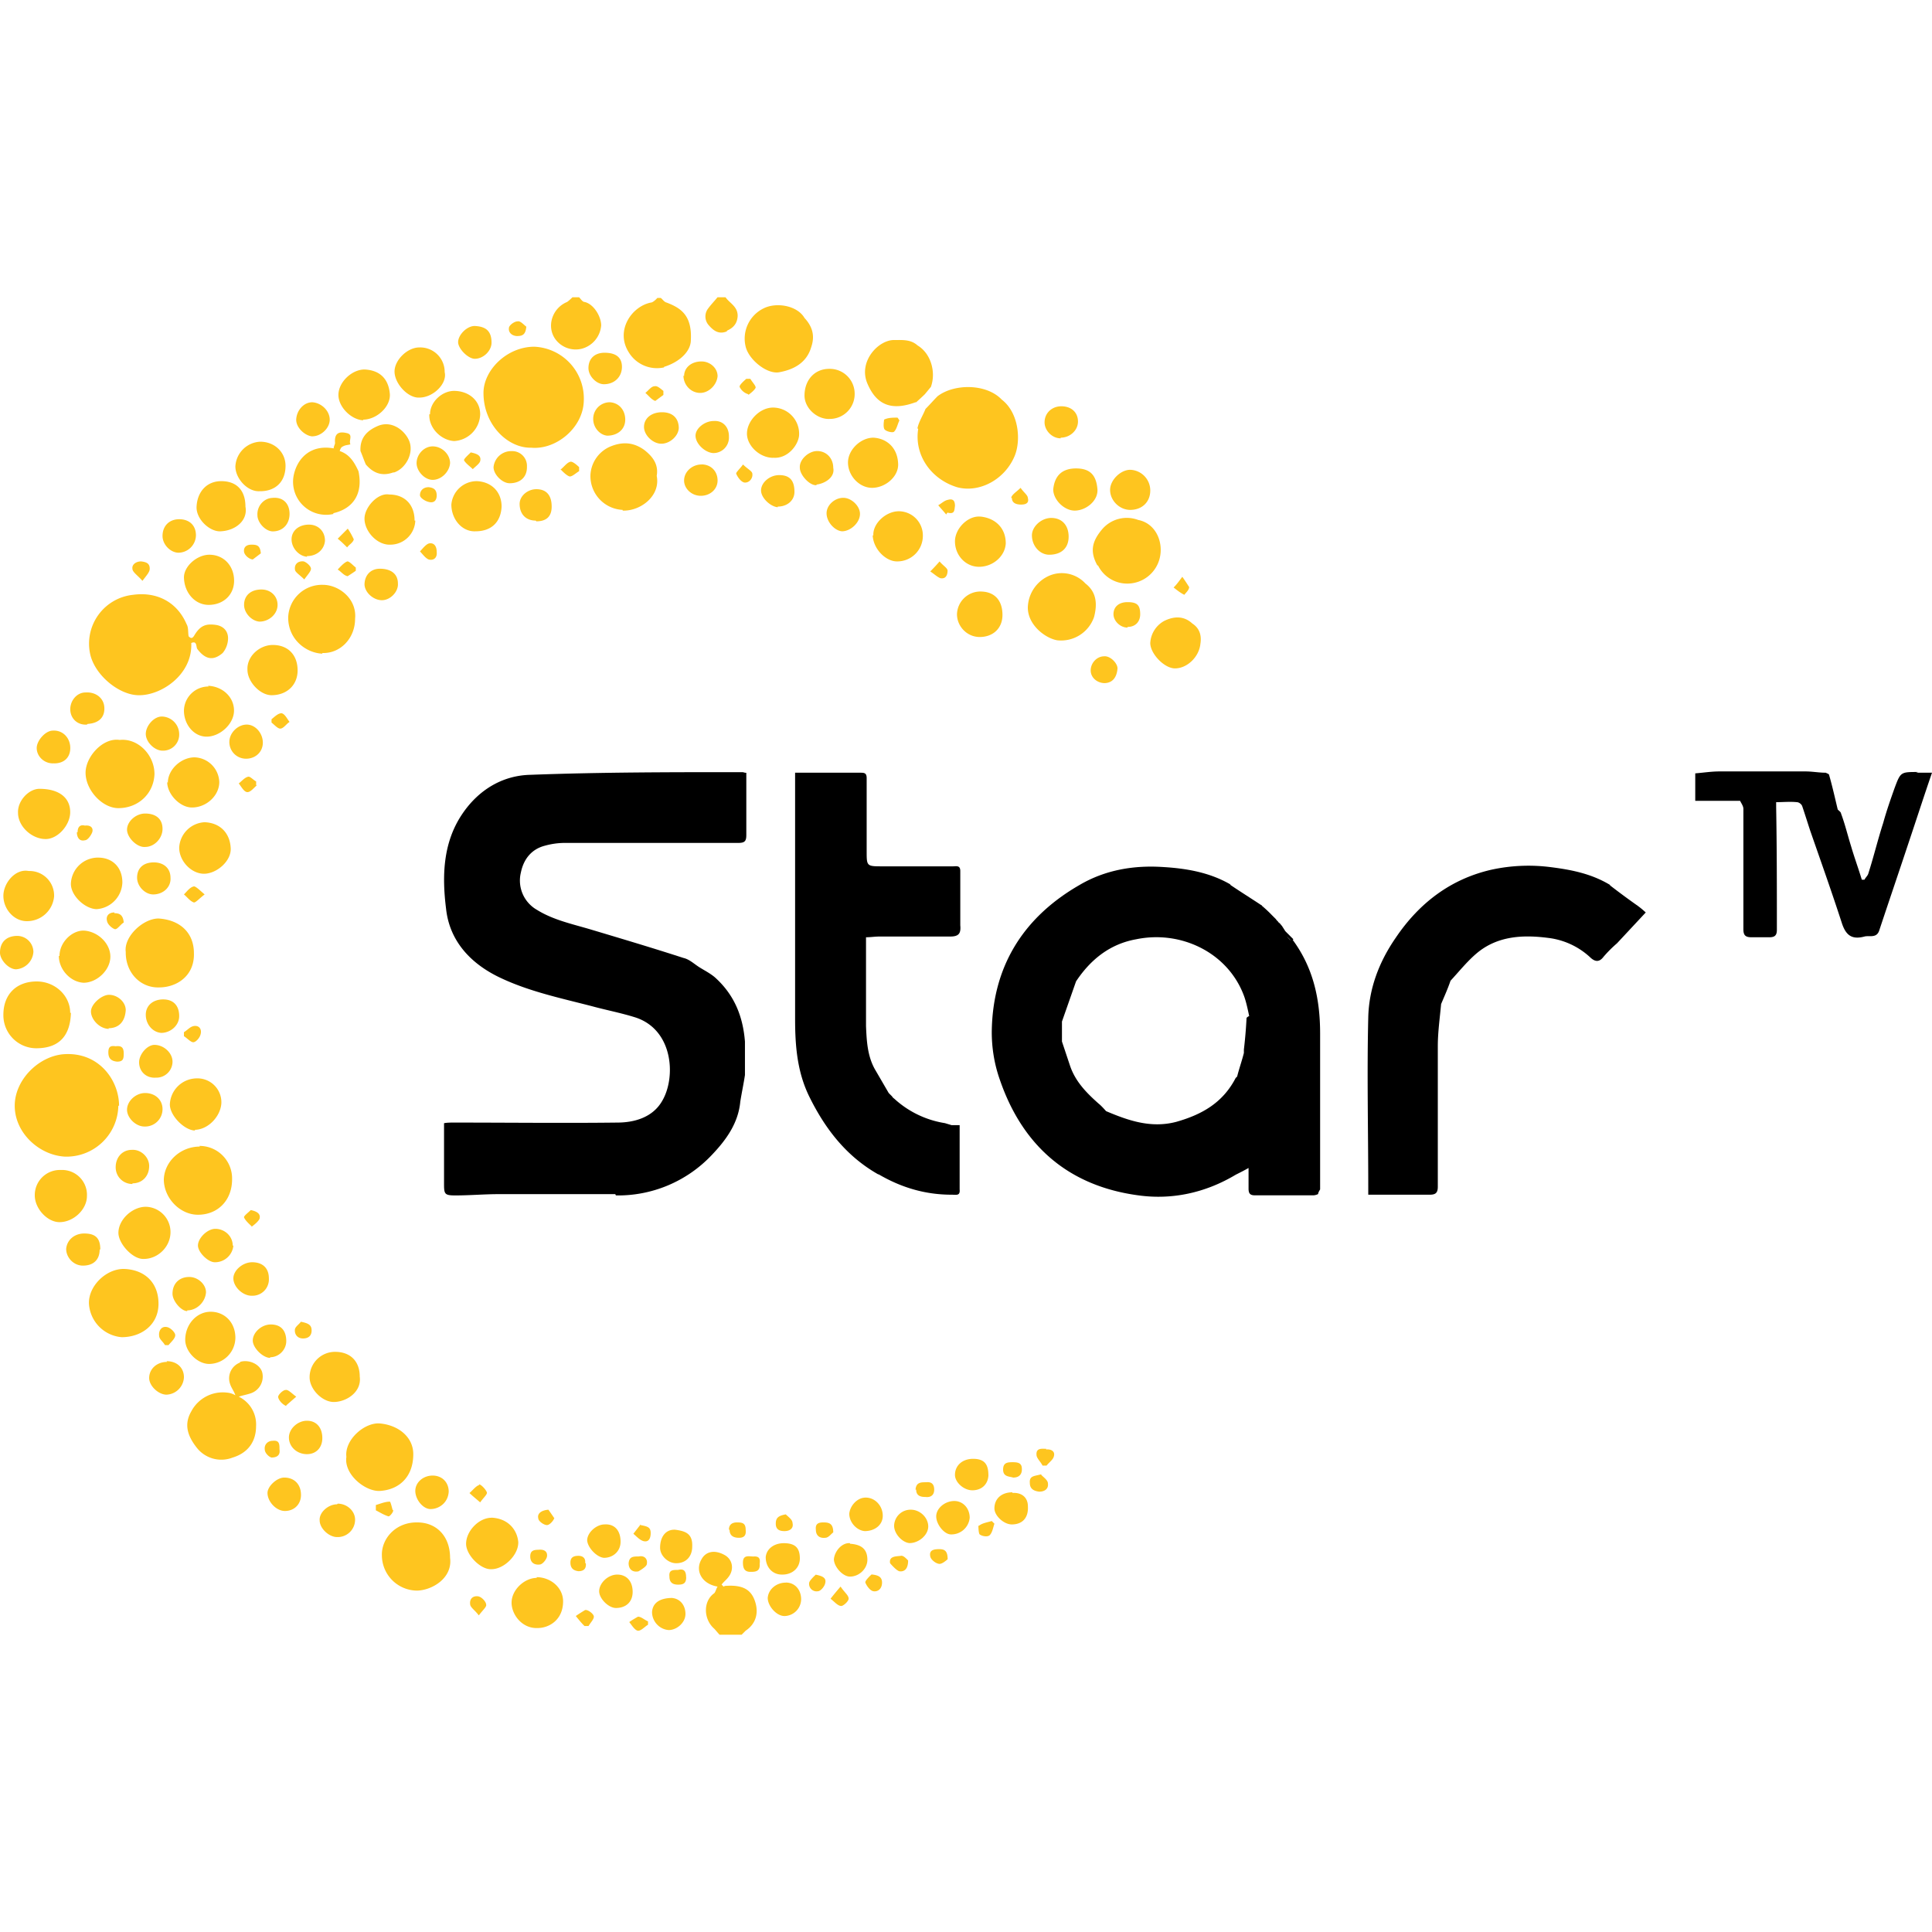
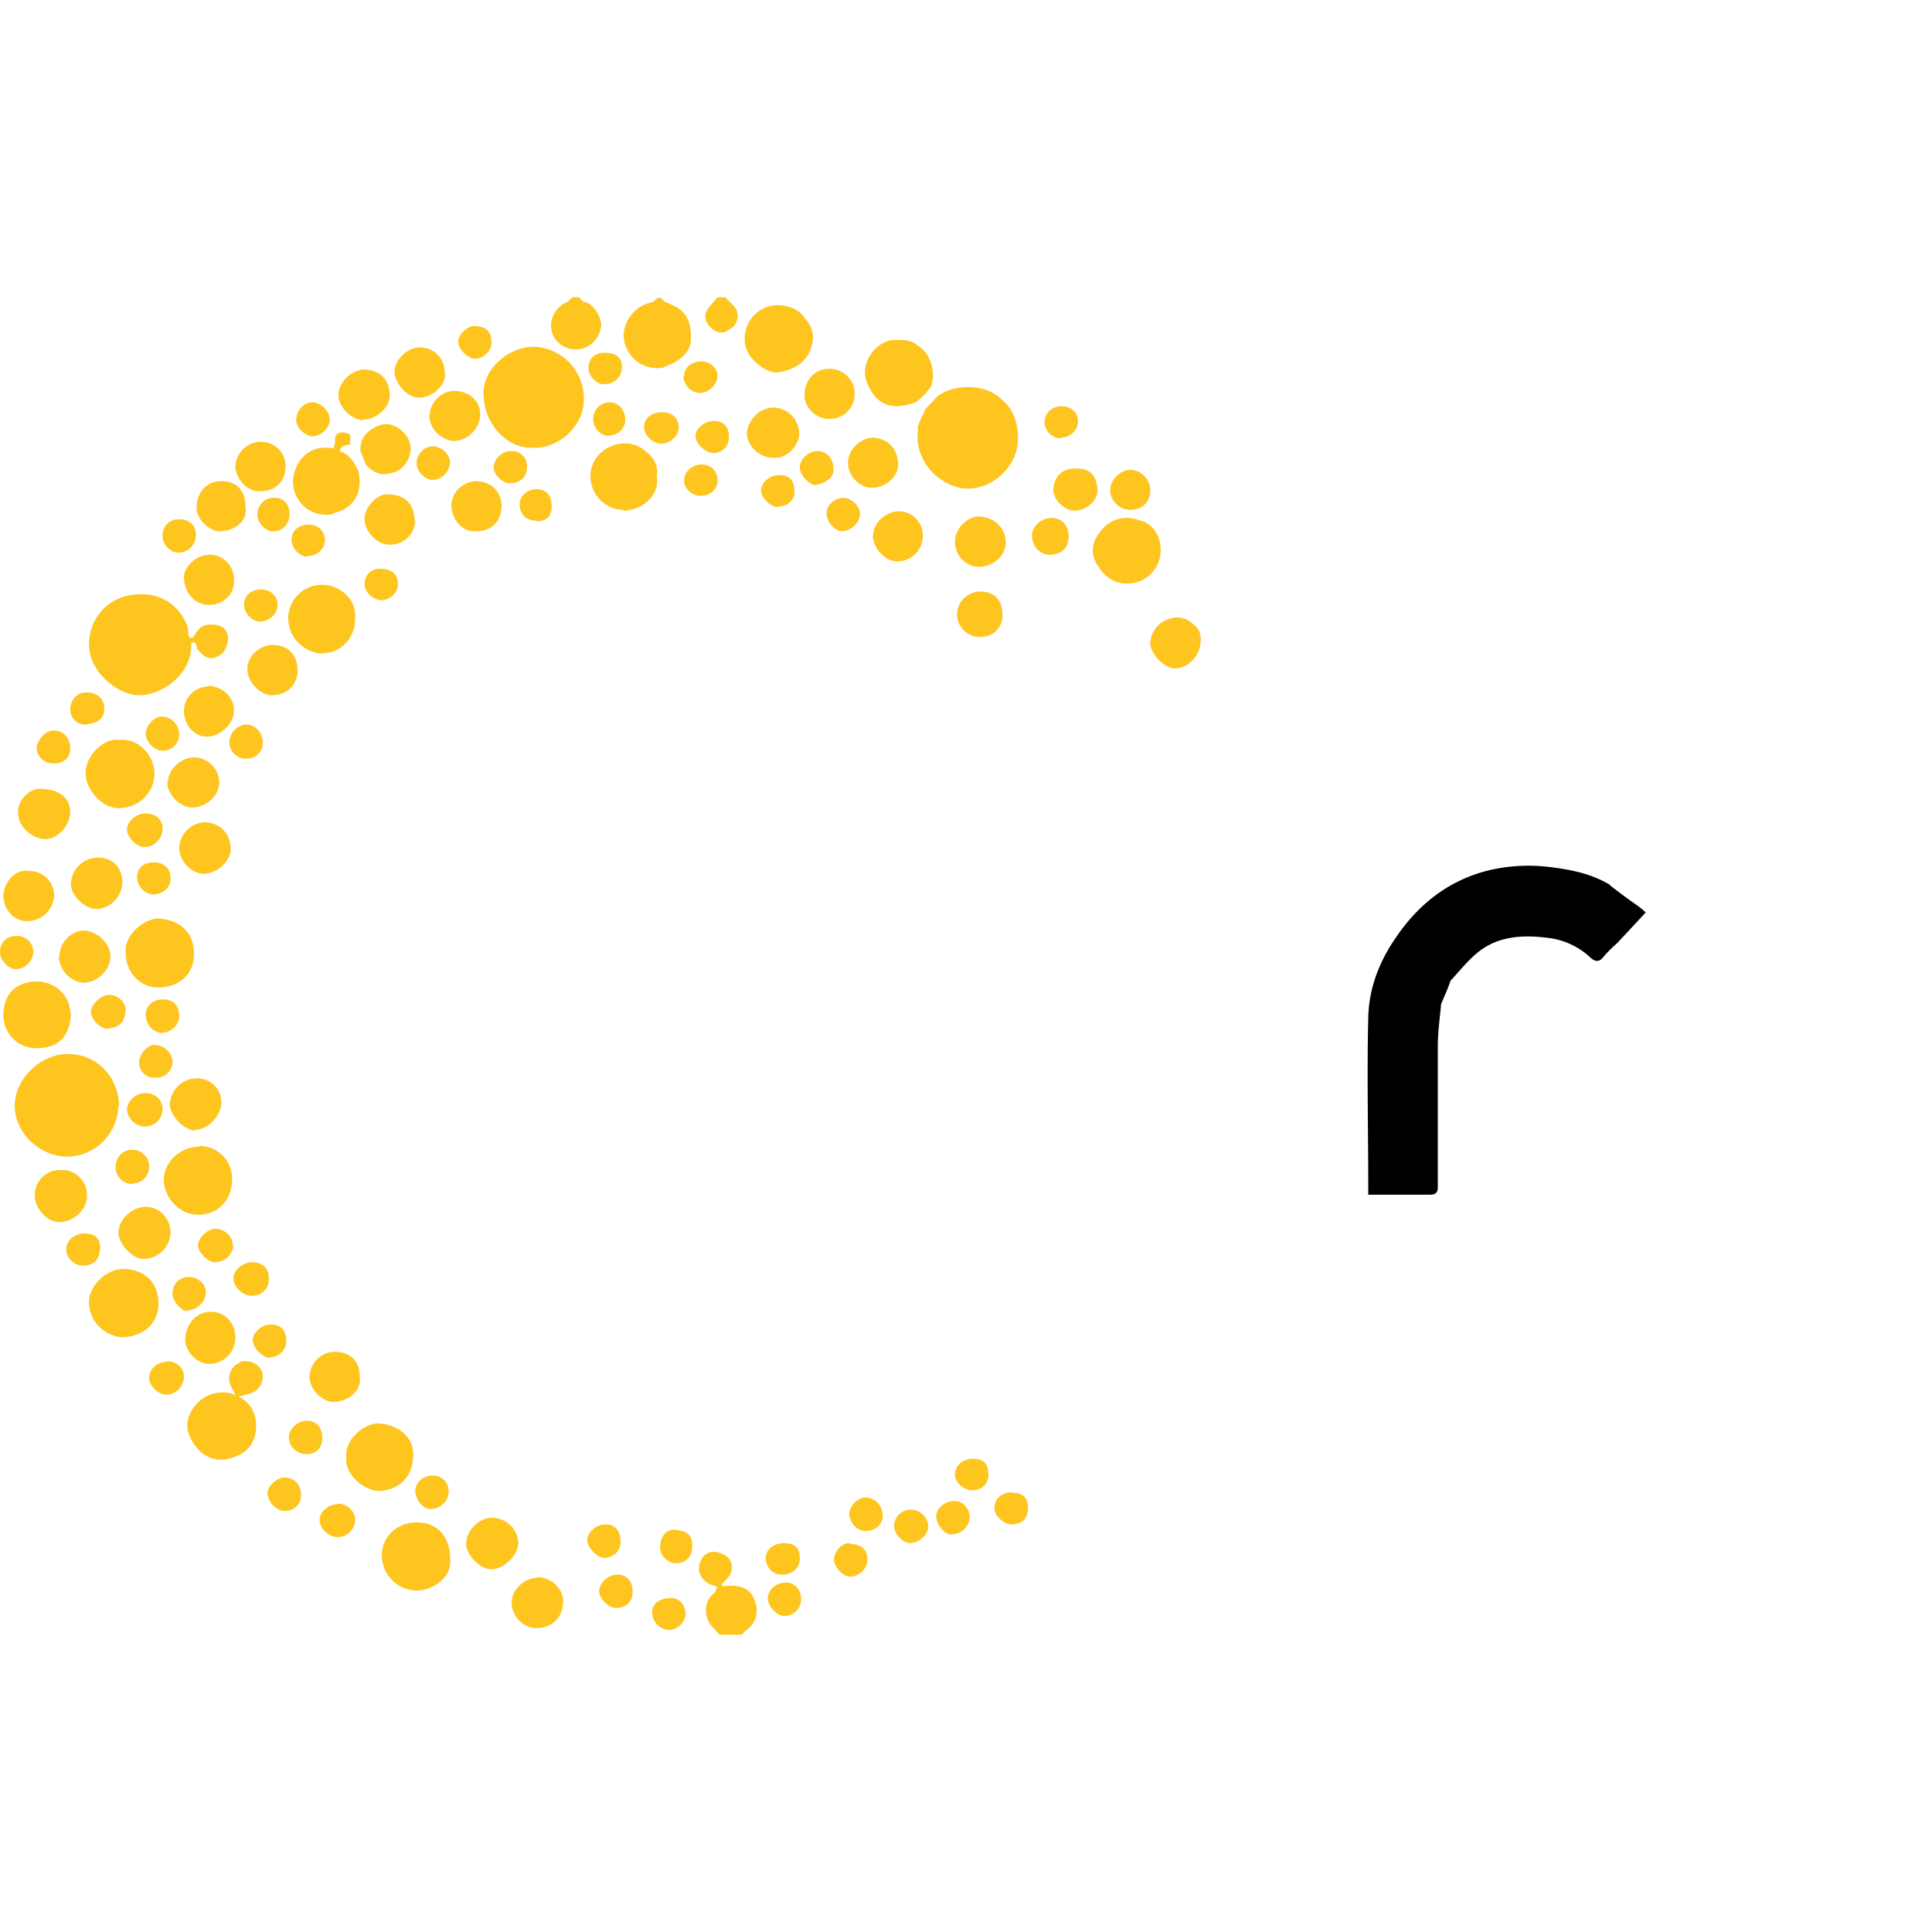
<svg xmlns="http://www.w3.org/2000/svg" width="24" height="24" fill="none" viewBox="0 0 24 24">
  <path fill="#FEC51F" d="M8.25 4.557c.19-.059.332-.191.332-.333.016-.307-.125-.398-.3-.465-.033-.008-.05-.041-.074-.058h-.042s-.05.058-.083.058c-.24.05-.44.349-.274.615a.41.41 0 0 0 .44.19v-.007Zm.739 15.153-.025-.026c.025-.033.058-.058.083-.091.074-.091.058-.216-.042-.274-.133-.075-.24-.042-.29.05-.084.14 0 .307.199.34-.017.025-.025.067-.042.083-.141.1-.133.324 0 .44.025.026.042.05.067.075h.274l.05-.05c.124-.083.166-.216.116-.365-.05-.15-.158-.208-.374-.191l-.016.008ZM7.227 4.332a.326.326 0 0 0 .241-.29c0-.108-.091-.266-.207-.291-.025 0-.05-.042-.067-.058h-.083s-.041.041-.066.058c-.183.075-.258.299-.15.457a.313.313 0 0 0 .332.124Zm1.803-.224c.075-.033.125-.083.133-.174.008-.125-.1-.167-.15-.241h-.1c-.04.05-.082.091-.124.15a.163.163 0 0 0 .017.199c.058.066.124.116.224.074v-.008Z" />
-   <path fill="#000" d="M7.651 14.85a1.6 1.6 0 0 0 1.188-.499c.183-.191.332-.399.357-.665.017-.108.042-.224.058-.332v-.415c-.025-.316-.133-.582-.373-.798-.059-.05-.125-.083-.191-.124-.067-.042-.125-.1-.2-.117-.382-.124-.772-.24-1.163-.357-.224-.066-.457-.116-.656-.24a.419.419 0 0 1-.2-.466c.034-.166.133-.29.3-.332a.934.934 0 0 1 .265-.034h2.135c.083 0 .1-.024.1-.1V9.6c-.025 0-.033-.008-.05-.008-.88 0-1.753 0-2.633.033-.35.008-.648.191-.848.49-.24.357-.249.773-.199 1.172.042.398.3.68.665.855.365.175.764.258 1.146.357.183.05.366.084.548.142.466.157.499.747.324 1.038-.116.2-.34.266-.556.266-.673.008-1.346 0-2.027 0-.042 0-.092 0-.125.008v.756c0 .125.008.141.141.141.183 0 .358-.016.54-.016h1.446l.008.016Zm3.257-.266c.282.166.581.257.913.257.059 0 .108.017.1-.066v-.798h-.1l-.083-.025a1.21 1.21 0 0 1-.614-.29c-.017-.017-.034-.025-.042-.042l-.042-.042-.174-.299c-.091-.166-.1-.349-.108-.531v-1.105c.058 0 .108-.009.166-.009h.88c.109 0 .134-.041.125-.14v-.674c0-.074-.05-.058-.091-.058h-.872c-.2 0-.2 0-.2-.19v-.906c0-.067-.033-.067-.083-.067h-.806v3.057c0 .333.025.657.175.964.2.407.465.748.864.972l-.008-.008ZM23.826 9.59c-.216 0-.216 0-.291.2-.05.141-.1.283-.141.432-.067.208-.117.416-.183.623-.008.034-.033.05-.05.083h-.033c-.042-.14-.092-.274-.133-.415-.042-.133-.075-.274-.125-.407 0-.017-.025-.033-.041-.05-.034-.141-.067-.29-.108-.432 0-.008-.025-.017-.042-.025-.083 0-.166-.016-.25-.016h-1.07c-.1 0-.2.016-.3.024v.341h.557c.016.033.041.066.041.1v1.495c0 .075.025.1.1.1h.224c.067 0 .092-.025.092-.092 0-.506 0-1.013-.009-1.528v-.058c.084 0 .175-.009.258 0 .025 0 .058.025.066.05.034.1.067.207.1.307.133.382.266.756.39 1.138.05.158.125.216.283.174.058-.016.15.025.183-.074.124-.374.249-.74.373-1.114.092-.274.183-.556.283-.847h-.2l.026-.008Z" />
  <path fill="#FEC51F" d="M1.479 13.736c0-.315-.25-.673-.69-.64-.307.025-.606.316-.606.64 0 .34.307.615.623.632a.644.644 0 0 0 .664-.632h.009Zm.241-5.1c.274.008.673-.25.656-.648.075-.034.058.05.075.074.108.142.207.142.315.05a.29.29 0 0 0 .067-.183c0-.083-.05-.15-.15-.166-.116-.016-.19 0-.266.125-.024.041-.041.05-.074.016-.009-.05 0-.108-.025-.15-.117-.273-.366-.406-.665-.365a.61.61 0 0 0-.532.74c.059.257.35.498.59.507h.009Zm4.884-3.074c.308.025.64-.25.648-.582a.644.644 0 0 0-.614-.673c-.341 0-.632.291-.632.574 0 .407.316.697.607.68h-.009Zm4.802-.232c-.05.323.158.622.482.722.274.075.59-.091.714-.382.083-.191.058-.54-.158-.706-.19-.2-.59-.2-.797-.042-.05.05-.1.108-.15.158-.033.083-.083.158-.1.24l.009.01Zm-9.844 6.504c0 .25.183.44.415.432.216 0 .44-.141.432-.424 0-.257-.174-.415-.44-.432-.191 0-.432.224-.407.415v.009Zm.922 2.409c-.241 0-.44.183-.449.407 0 .233.2.44.424.44.25 0 .424-.182.424-.44a.404.404 0 0 0-.407-.415l.008.008Zm-.997-5.051c-.208-.033-.424.208-.424.407 0 .216.208.44.407.44.25 0 .44-.182.449-.423 0-.241-.208-.449-.432-.424Zm.482 7.003c0-.257-.166-.424-.432-.432-.224 0-.44.216-.432.432a.444.444 0 0 0 .407.416c.24 0 .457-.15.457-.416Zm3.206 2.717c-.265 0-.44.207-.431.415a.44.44 0 0 0 .431.432c.183 0 .45-.15.416-.407 0-.266-.166-.44-.407-.44h-.009Zm-4.303-6.33c0-.216-.19-.39-.415-.39-.258 0-.415.165-.415.414a.41.41 0 0 0 .407.416c.282 0 .423-.15.432-.44H.872Zm4.262 5.482c0-.216-.191-.365-.424-.382-.19-.008-.432.208-.407.416-.033.216.233.432.416.423.249-.016.415-.183.415-.457Zm-1.13-9.952c.224.008.407-.183.407-.424.025-.249-.2-.423-.399-.423a.419.419 0 0 0-.432.407c0 .274.225.44.424.448v-.008Zm.133-1.736c.258-.058.374-.25.316-.523-.05-.108-.108-.208-.233-.25.008-.025.017-.05.042-.058.025-.016.058-.016.091-.025-.025-.05.042-.124-.05-.141-.108-.025-.15.017-.141.125 0 .016-.017.041-.017.066-.282-.05-.44.116-.49.307a.41.41 0 0 0 .49.507l-.008-.008Zm3.597-.033c.224.008.474-.183.424-.432.025-.142-.05-.241-.158-.324-.141-.1-.282-.1-.432-.034a.407.407 0 0 0-.233.341.42.42 0 0 0 .4.44v.009Zm1.952-1.72c.175-.033.333-.116.39-.307.05-.142.018-.258-.082-.366-.092-.158-.357-.2-.515-.116a.418.418 0 0 0-.216.473c.041.167.274.35.423.316Zm1.695.374s.075-.067.108-.1l.075-.091c.066-.183 0-.416-.166-.515-.083-.075-.183-.067-.283-.067-.2-.008-.457.266-.34.54.116.274.307.34.598.233h.008Zm2.259 2.027a.404.404 0 0 0 .4.224.413.413 0 0 0 .324-.208c.124-.215.033-.531-.225-.581a.402.402 0 0 0-.448.116c-.133.158-.15.283-.059.449h.009ZM1.08 14.858a.309.309 0 0 0-.324-.324.312.312 0 0 0-.324.315c0 .167.158.333.307.333.175 0 .341-.158.341-.324Zm.116-3.564a.343.343 0 0 0 .324-.332c0-.183-.116-.3-.282-.308a.337.337 0 0 0-.357.316c-.009.15.174.324.324.324h-.009Zm1.413 5.649a.328.328 0 0 0 .315-.324c0-.191-.133-.324-.307-.324-.175 0-.316.158-.316.349 0 .15.158.307.308.299Zm.257-6.405c-.008-.183-.125-.316-.324-.324a.333.333 0 0 0-.316.316c0 .166.15.324.308.324s.34-.158.332-.316Zm-.449 3.497c.167 0 .324-.166.333-.332a.297.297 0 0 0-.308-.307.337.337 0 0 0-.332.324c0 .14.183.324.316.324l-.009-.009Zm-.631 1.604c.175 0 .332-.15.332-.333a.314.314 0 0 0-.307-.315c-.166 0-.34.158-.34.324 0 .133.174.324.307.324h.008ZM.731 11.875c0 .166.141.324.307.333.167 0 .333-.158.333-.324 0-.167-.158-.316-.333-.324-.15 0-.299.15-.299.315H.731Zm5.939 7.726c-.157 0-.315.15-.315.308 0 .15.133.324.324.315.141 0 .316-.1.316-.332 0-.166-.15-.3-.332-.3l.008.01Zm-.564-.747c-.158 0-.316.166-.316.324 0 .14.183.324.316.315.158 0 .34-.182.332-.34-.016-.158-.133-.291-.332-.3ZM2.077 9.715c0 .15.158.316.307.316.183 0 .34-.15.34-.316a.318.318 0 0 0-.307-.307c-.166 0-.332.15-.332.316l-.008-.009ZM.332 11.443a.337.337 0 0 0 .34-.307.305.305 0 0 0-.315-.316c-.166-.033-.315.15-.315.308 0 .166.132.315.29.315Zm9.271-5.757c.191.017.324-.174.324-.29a.325.325 0 0 0-.324-.333c-.166 0-.324.166-.324.324 0 .15.158.3.324.3ZM.548 10.422c.158.016.324-.167.324-.333 0-.182-.141-.29-.382-.29-.133 0-.274.15-.266.299 0 .157.15.307.316.324h.008Zm1.737-3.257c0 .191.132.349.307.349.183 0 .316-.125.316-.3 0-.182-.125-.323-.308-.323-.15 0-.315.141-.315.282v-.008Zm1.86 10.251c.158 0 .35-.124.324-.315 0-.191-.116-.308-.307-.308a.316.316 0 0 0-.316.316c0 .15.158.307.3.307ZM9.994 4.914c0 .158.158.299.315.29a.309.309 0 0 0 .308-.315.309.309 0 0 0-.316-.307c-.183 0-.307.14-.307.332ZM3.074 8.32c0 .15.158.316.299.316.19 0 .324-.125.324-.308 0-.19-.117-.316-.308-.316-.166 0-.324.142-.315.308Zm9.096-1.903c-.15-.008-.307.15-.307.308 0 .174.133.316.299.316.174 0 .324-.133.332-.291 0-.2-.14-.316-.315-.333h-.009ZM4.51 5.213c.167 0 .342-.158.333-.316-.016-.2-.133-.299-.315-.307-.158 0-.324.158-.324.316 0 .149.157.307.307.315v-.008ZM2.741 6.6c.183-.008.341-.133.308-.307 0-.2-.108-.316-.3-.316-.182 0-.298.133-.307.316-.008.158.167.316.3.307Zm2.409-.133c0-.2-.124-.324-.315-.324-.141-.025-.307.158-.307.3 0 .157.157.332.324.323a.31.31 0 0 0 .307-.299H5.15ZM2.592 8.528a.305.305 0 0 0-.307.299c0 .174.124.324.282.324.166 0 .34-.158.34-.324 0-.167-.14-.3-.323-.308l.008.009Zm3.015-2.26c0 .183.133.34.3.332.199 0 .315-.116.324-.307 0-.183-.125-.308-.308-.316a.317.317 0 0 0-.316.29Zm-.274-1.122c-.008.175.15.324.308.333a.343.343 0 0 0 .324-.333c0-.166-.133-.282-.308-.29-.158-.009-.315.133-.315.29h-.009Zm5.508 1.504c.008.175.166.324.3.324a.317.317 0 0 0 .323-.316.3.3 0 0 0-.299-.307c-.158 0-.324.15-.316.3h-.008ZM5.209 4.939c.174 0 .349-.175.315-.316a.304.304 0 0 0-.315-.307c-.15 0-.308.158-.308.299 0 .15.167.332.308.324Zm-.316.931c.15-.05.25-.242.191-.391-.05-.125-.208-.258-.382-.191-.141.058-.233.15-.224.315.025.058.041.108.066.166.092.108.2.15.34.1h.009Zm5.94.19c.166 0 .332-.141.324-.299-.008-.208-.15-.316-.308-.324-.157 0-.315.15-.315.308 0 .166.141.315.299.315Zm-7.601.042c.19 0 .315-.117.315-.316 0-.166-.133-.299-.315-.299a.324.324 0 0 0-.308.307c0 .15.15.316.3.308h.008Zm11.057 1.886c0 .132.174.315.307.315.15 0 .3-.141.316-.307.016-.1-.009-.191-.1-.25-.108-.1-.233-.09-.349-.033a.333.333 0 0 0-.174.275Zm-2.119-.64a.291.291 0 0 0-.282.282c0 .15.124.283.282.283.166 0 .283-.108.283-.274 0-.183-.1-.291-.274-.291h-.009Zm.914-1.279c-.008.132.133.274.266.274.141 0 .299-.125.282-.274-.016-.167-.091-.25-.265-.25-.175 0-.266.092-.283.258v-.008Zm.956.265c.149 0 .249-.1.249-.24a.257.257 0 0 0-.25-.258c-.116 0-.249.125-.249.25 0 .132.117.248.25.248Zm-1.006.557c.15 0 .241-.083.241-.224 0-.142-.083-.233-.216-.233-.124 0-.24.108-.24.216 0 .133.099.241.215.241ZM2.077 16.918c-.133 0-.224.091-.224.2 0 .099.116.207.216.207a.226.226 0 0 0 .216-.216c0-.116-.084-.2-.216-.2l.008.009Zm1.055-.822a.203.203 0 0 0 .208-.216c0-.125-.075-.2-.208-.2-.116 0-.233.1-.233.2 0 .107.117.216.225.216h.008Zm-1.338-2.102a.216.216 0 0 0 .225-.216c0-.117-.092-.2-.216-.2-.117 0-.225.1-.225.208 0 .1.108.208.216.208Zm2.393 4.693c-.108 0-.224.1-.216.2 0 .1.116.207.216.207a.216.216 0 0 0 .224-.216c0-.108-.1-.199-.216-.199l-.008.008Zm-2.841-5.914c.124 0 .207-.075.216-.225 0-.1-.1-.19-.208-.19-.091 0-.224.115-.224.207 0 .1.108.216.224.216l-.008-.008Zm.457-2.667c-.117 0-.225.1-.225.2 0 .099.125.224.225.215.116 0 .216-.108.216-.224 0-.125-.083-.191-.216-.191Zm1.179 6.82a.21.21 0 0 0-.124.266c.016.05.05.091.066.141a.236.236 0 0 0-.1-.033.442.442 0 0 0-.448.233c-.091.158-.05.299.066.448a.387.387 0 0 0 .449.125c.191-.058.29-.2.29-.39a.383.383 0 0 0-.215-.366c.05-.017.1-.025.15-.042a.219.219 0 0 0 .14-.265c-.033-.1-.166-.158-.274-.125v.008ZM1.645 14.7c.124 0 .208-.091.208-.216 0-.108-.1-.208-.216-.2-.117 0-.2.092-.2.216 0 .117.092.208.208.208V14.7Zm.166-2.094c0 .117.083.216.191.225.116 0 .224-.092.224-.208 0-.133-.074-.208-.199-.208s-.216.075-.216.191Zm2.002 5.043c-.116 0-.224.1-.224.208 0 .116.1.207.224.207.116 0 .191-.083.191-.199 0-.133-.075-.216-.19-.216ZM2.218 6.866a.22.22 0 0 0 .216-.216c0-.125-.083-.2-.208-.2-.124 0-.207.084-.207.208 0 .108.1.208.2.208Zm.673 8.607c0-.117-.1-.208-.216-.208-.1 0-.216.116-.216.207 0 .084.125.208.208.208a.228.228 0 0 0 .232-.207h-.008Zm.166-6.048c.116 0 .208-.083.208-.2 0-.116-.092-.224-.2-.224-.108 0-.216.1-.216.216 0 .116.092.208.208.208Zm2.293 9.321c.1 0 .216-.075.224-.216 0-.117-.083-.2-.2-.2-.115 0-.215.083-.215.191s.1.233.2.225h-.01ZM1.088 8.993c.141-.009.216-.083.208-.208-.008-.116-.108-.191-.233-.183-.108 0-.19.1-.19.208 0 .116.09.2.207.191l.008-.008Zm10.767 9.653c-.117 0-.225.091-.225.191s.1.224.183.224a.228.228 0 0 0 .233-.207c0-.117-.083-.208-.191-.208Zm-8.325-.291c-.09 0-.207.108-.207.191 0 .108.108.224.216.224.116 0 .2-.083.2-.199 0-.133-.084-.216-.208-.216Zm-1.387-5.167c0-.108-.108-.208-.224-.208-.091 0-.191.117-.191.216 0 .117.091.2.208.191a.2.2 0 0 0 .207-.207v.008Zm-.44-2.285c0 .108.1.208.2.208.124 0 .224-.091.215-.208 0-.116-.083-.19-.207-.19-.133 0-.208.074-.208.19Zm-.457 4.619c0-.14-.058-.199-.2-.199-.124 0-.215.083-.224.191 0 .108.092.208.208.208.133 0 .208-.075.208-.2h.008Zm8.515 4.138c-.116 0-.216.082-.224.19 0 .1.108.225.208.225a.211.211 0 0 0 .207-.208c0-.116-.075-.208-.19-.208Zm-2.467-.532c0 .091.116.216.208.224.116 0 .207-.083.207-.2 0-.14-.075-.224-.2-.215-.099 0-.215.1-.215.199v-.008Zm3.456-.524c-.1 0-.191.1-.2.2 0 .108.092.207.191.216.125 0 .225-.075.225-.191 0-.125-.1-.233-.225-.225h.009Zm-8.424-2.326c.116 0 .224-.1.233-.224 0-.1-.1-.191-.208-.191-.125 0-.208.083-.208.208 0 .091.108.216.183.216v-.009Zm5.342 3.282c-.117 0-.225.108-.225.207 0 .092.117.208.208.208.125 0 .208-.075.208-.2 0-.132-.075-.215-.191-.215Zm2.891-.39c-.1-.009-.191.099-.2.199 0 .091.108.216.2.216.116 0 .216-.1.216-.208 0-.141-.083-.191-.216-.2v-.008ZM2.01 8.901c-.1 0-.199.117-.199.216 0 .1.108.208.208.208a.2.2 0 0 0 .207-.208.22.22 0 0 0-.216-.216Zm-1.337.582c.125 0 .2-.075.2-.191 0-.125-.092-.224-.217-.216-.091 0-.2.124-.2.216 0 .108.1.2.217.19ZM.2 12.041a.232.232 0 0 0 .215-.216.202.202 0 0 0-.199-.199c-.133 0-.216.075-.216.208 0 .091.108.207.2.207ZM8.432 5.32c0-.124-.075-.199-.208-.199S8 5.197 8 5.304c0 .1.108.208.216.208s.216-.1.216-.2v.009Zm-4.552.1c.108 0 .216-.1.216-.207 0-.108-.1-.208-.216-.216-.108 0-.192.1-.2.208-.008.108.116.216.208.216H3.88Zm6.263.599c.092-.009.233-.083.208-.208 0-.116-.083-.208-.2-.208-.107 0-.224.108-.215.208 0 .091.124.224.207.216v-.008Zm2.434 12.519c-.14 0-.224.083-.224.2 0 .09.116.199.216.199.133 0 .208-.083.2-.225 0-.108-.075-.174-.192-.166v-.008Zm-1.262.216a.204.204 0 0 0-.208.2c0 .099.1.207.191.215.116 0 .233-.1.233-.207 0-.108-.1-.208-.216-.208Zm-1.595.806c.124 0 .216-.083.216-.2 0-.133-.059-.19-.2-.19-.124 0-.216.074-.224.174 0 .124.083.216.2.216h.008ZM7.31 4.573c0 .1.1.2.192.2.132 0 .224-.092.224-.216 0-.117-.075-.175-.216-.175-.125 0-.2.075-.2.191ZM3.356 16.86c.108 0 .2-.092.2-.2 0-.133-.067-.207-.192-.207-.116 0-.224.1-.224.2 0 .09.125.215.216.215v-.008ZM5.375 5.545c-.108 0-.2.1-.2.208 0 .1.1.208.2.208.108 0 .208-.1.216-.208 0-.108-.1-.208-.216-.208Zm2.392-.332c0-.116-.074-.208-.19-.216a.206.206 0 0 0-.208.208c0 .108.083.199.174.207.125 0 .224-.075.224-.2Zm.59 14.637c-.158 0-.249.059-.257.175 0 .116.091.216.207.224.1 0 .208-.091.208-.2 0-.107-.066-.19-.166-.198h.008Zm.033-.847c-.116-.008-.19.083-.19.224 0 .1.1.192.199.192.124 0 .2-.084.2-.208.007-.166-.092-.191-.209-.208Zm3.888-.681c0-.141-.058-.2-.19-.2-.134 0-.225.084-.225.2 0 .091.108.191.216.191.116 0 .2-.075.2-.2v.009ZM8.714 5.77c-.116 0-.216.09-.216.199 0 .1.092.19.208.19.116 0 .208-.082.208-.19 0-.116-.083-.2-.2-.2Zm1.745.83c.108 0 .224-.108.224-.216 0-.1-.108-.2-.207-.2-.108 0-.208.092-.208.192 0 .108.1.216.191.224Zm-.798-.307c.117 0 .208-.075.208-.183 0-.141-.058-.208-.19-.208-.117 0-.225.092-.225.191 0 .092.116.2.207.208v-.008Zm-5.848.615c.125 0 .216-.083.224-.191 0-.117-.083-.2-.199-.2-.125 0-.216.075-.216.183s.091.208.191.216v-.008ZM8.49 4.665c0 .116.092.216.208.216.108 0 .207-.1.216-.208 0-.1-.092-.183-.2-.183-.124 0-.216.075-.216.183l-.008-.008Zm-2.592-.208c.108 0 .208-.1.208-.2 0-.149-.075-.199-.2-.207-.1-.008-.215.108-.215.2 0 .082.124.207.207.207ZM3.39 6.185c-.109 0-.2.1-.192.216 0 .091.1.2.191.2.125 0 .208-.092.208-.217 0-.124-.075-.207-.2-.2H3.39Zm5.665-.765c0-.116-.075-.199-.191-.19-.108 0-.224.09-.224.182 0 .1.116.208.216.216a.192.192 0 0 0 .199-.2v-.007Zm-2.509.374a.183.183 0 0 0-.19-.19.22.22 0 0 0-.225.199c0 .091.108.2.2.2.132 0 .215-.076.215-.2v-.009ZM3.223 7.722c.117 0 .225-.092.225-.208 0-.108-.084-.191-.2-.191-.133 0-.216.075-.216.191 0 .1.092.2.191.208Zm3.44-1.246c.124 0 .19-.059.19-.183 0-.141-.066-.216-.19-.216-.108 0-.208.083-.208.183 0 .124.075.207.2.207l.008.009Zm-2.135.78c0 .1.108.2.216.2.107 0 .207-.108.199-.208 0-.116-.083-.183-.224-.183-.117 0-.191.083-.191.2v-.009Zm8.647-1.819c.117 0 .216-.091.216-.2 0-.115-.083-.19-.207-.19-.116 0-.208.083-.208.2 0 .099.091.198.2.198v-.008Z" />
-   <path fill="#000" d="m16.067 11.668-.1-.1-.042-.066c-.016-.017-.025-.034-.041-.042-.009-.017-.025-.025-.034-.042l-.05-.05a1.597 1.597 0 0 0-.124-.116s0-.008-.008-.008c-.125-.083-.258-.166-.382-.25 0 0 0-.008-.017-.016-.25-.141-.532-.19-.814-.207-.366-.025-.723.033-1.047.224-.706.407-1.08 1.022-1.088 1.827 0 .2.033.4.1.59.282.823.855 1.321 1.72 1.437.423.059.838-.033 1.212-.257.05-.025.1-.05.158-.083v.257c0 .067.025.083.083.083h.723a.154.154 0 0 0 .058-.016c0-.017.016-.042.025-.058v-1.936c0-.424-.083-.814-.34-1.163l.008-.008Zm-.557 1.346s-.042.016-.058.024v.042c-.025.1-.058.191-.083.29 0 0-.009.017-.017.017-.158.308-.415.457-.74.549-.315.083-.598-.017-.872-.133 0 0-.058-.067-.091-.092-.15-.133-.29-.274-.357-.473l-.1-.3v-.248l.175-.499c.182-.274.423-.465.747-.523.565-.117 1.155.174 1.346.722.025.075.042.158.058.233-.008 0-.033.017-.033.025a5.703 5.703 0 0 1-.033.39c.016 0 .041-.016.058-.024Zm.523-1.33s-.041-.041-.058-.066c.017.025.042.041.058.066Z" />
-   <path fill="#FEC51F" d="M13.716 8.486c.1 0 .157-.066.166-.183 0-.066-.092-.158-.166-.15-.092 0-.167.084-.167.175 0 .092.083.158.175.158h-.008Zm.29-.698c.1 0 .158-.066.158-.158 0-.116-.041-.15-.158-.15-.108 0-.174.059-.174.15 0 .083.083.166.174.166v-.008Zm-.523-.54a.398.398 0 0 0-.44-.1.443.443 0 0 0-.275.4c0 .215.216.381.366.406a.433.433 0 0 0 .457-.29c.041-.158.033-.308-.108-.416Zm-.548 11.066c-.084.024-.15.016-.142.108 0 .074.05.1.117.108.066 0 .116-.034.108-.1 0-.042-.05-.075-.083-.108v-.008Zm-5.001 1.204s.09-.05.1-.083c.016-.066-.026-.116-.1-.1-.067 0-.117 0-.125.084 0 .083.058.116.125.1Zm4.76-1.271c0-.075-.05-.083-.117-.083-.066 0-.116.008-.116.091 0 .092.075.084.125.1.074 0 .108-.041.108-.1v-.008Zm-1.313.258c0 .083.067.091.116.091.067.008.108-.025.108-.091 0-.067-.033-.1-.1-.092-.066 0-.124 0-.132.092h.008ZM2.052 16.71h.041c.034-.041.084-.083.084-.124 0-.034-.059-.092-.1-.1-.075-.017-.108.05-.1.108 0 .041.05.075.067.108l.008.008Zm10.949 1.288c-.05 0-.133-.017-.125.075 0 .041.05.083.075.133h.05c.033-.042.083-.075.091-.117.017-.058-.033-.091-.1-.083l.009-.008Zm-1.944 1.421s.075.09.116.1c.059.008.108-.026.108-.134-.016-.016-.058-.066-.091-.058-.05.008-.15 0-.133.091Zm-.731.448c.042.033.083.083.125.083.025 0 .091-.058.091-.091 0-.042-.05-.075-.1-.15a3.789 3.789 0 0 0-.124.15l.008.008ZM5.325 6.95c.058.016.108-.018.1-.092 0-.075-.034-.117-.092-.108-.041.008-.083.066-.116.1.033.033.066.083.108.1Zm3.198 12.643c0-.083-.033-.108-.1-.091-.066 0-.116 0-.107.083 0 .074.041.1.108.1.066 0 .1-.017.1-.092Zm3.149-.349c-.067 0-.133.008-.116.091.008.042.074.092.116.092.033 0 .083-.042.1-.058 0-.108-.042-.125-.108-.125h.008Zm-1.537-.241c0 .075.05.108.116.1.042 0 .075-.05.1-.067 0-.116-.058-.124-.125-.124-.058 0-.1.016-.091.091ZM3.373 8.926v.05c.033.025.075.075.108.075.041 0 .075-.058.116-.083-.033-.042-.058-.1-.1-.108-.041 0-.083.041-.124.075v-.009Zm5.981 10.409c-.05 0-.125-.024-.125.075 0 .067.017.116.092.116.058 0 .124 0 .116-.1.008-.057 0-.099-.083-.09Zm.283-.407c0 .075.05.092.108.092.066 0 .116-.034.1-.1 0-.042-.05-.075-.084-.108-.091.017-.124.042-.124.116ZM1.77 7.215c.05-.067.09-.108.09-.15 0-.066-.04-.083-.107-.091-.067 0-.116.042-.108.091 0 .042.066.083.124.15ZM7.269 20s-.083.05-.116.075c.033.041.066.083.108.124h.05c.024-.041.066-.083.066-.116S7.31 20 7.277 20H7.27Zm1.794-.997c0 .075.05.1.117.1.066 0 .091-.033.083-.1 0-.083-.042-.091-.108-.091-.058 0-.1.025-.1.091h.008Zm-2.376.249c-.066 0-.1.017-.1.083 0 .075.05.108.117.1.033 0 .083-.058.091-.1.009-.066-.041-.091-.108-.083ZM2.41 11.011c-.05.009-.084.059-.125.1.041.033.074.083.124.1.025 0 .067-.05.133-.1-.058-.05-.108-.1-.133-.1Zm-.99.324c-.074 0-.107.05-.09.108.007.042.066.092.099.1.033 0 .066-.058.108-.083-.008-.1-.058-.116-.116-.116v-.009Zm.98 1.413c-.04.008-.074.05-.115.074v.05c.041.025.083.075.116.075s.083-.058.091-.1c.017-.058-.016-.116-.091-.1ZM5.425 6.16c0-.067-.025-.1-.1-.108-.066 0-.108.041-.108.1 0 .033.066.074.108.083.058.016.1-.009.1-.083v.008Zm.531 12.287c-.041.008-.083.066-.124.1.033.032.075.066.133.116.041-.059.091-.1.083-.125-.017-.042-.075-.1-.1-.1l.008.009ZM3.124 15.24s.083-.058.1-.1c.016-.058-.026-.091-.109-.108-.033.033-.091.075-.083.092.017.041.067.083.1.116h-.008Zm2.832 4.594c-.058-.017-.124.008-.116.091 0 .042.058.075.108.142.05-.067.1-.108.091-.134 0-.033-.05-.09-.09-.1h.007Zm-2.484-1.828c0-.066 0-.116-.083-.108-.066 0-.108.05-.1.108 0 .042.05.092.084.1.05 0 .108-.017.1-.091v-.009Zm3.415.856s-.05-.075-.075-.108c-.091.008-.141.05-.125.108 0 .033.067.083.108.083.034 0 .084-.058.092-.091v.008Zm3.248.698s-.075.066-.083.1a.093.093 0 0 0 .108.107c.033 0 .083-.058.091-.1.017-.066-.033-.09-.124-.107h.008ZM8.141 4.98l.1-.074v-.05c-.033-.025-.075-.067-.108-.058-.042 0-.075.05-.116.083.041.033.074.083.124.1ZM3.182 9.757v-.05c-.034-.016-.075-.066-.1-.058-.041.008-.083.058-.116.083.033.042.066.108.108.108.041 0 .083-.058.124-.091l-.016.008ZM6.43 4.174c.066 0 .1-.024.108-.116-.033-.025-.075-.075-.108-.066-.042 0-.108.05-.108.083-.008.058.041.1.108.1Zm4.395 15.386s-.084.075-.075.1c.016.04.058.1.1.107.058.009.107-.033.107-.108 0-.066-.041-.091-.124-.1h-.008ZM3.78 7.198c.041-.058.083-.1.083-.133s-.058-.083-.091-.091c-.067-.008-.117.033-.108.1 0 .033.058.066.116.124Zm2.185-1.47c.016-.067-.034-.091-.117-.108-.033.033-.091.083-.083.1.025.041.075.074.108.108.034-.034.083-.067.092-.1ZM3.763 16.627c.058 0 .108-.025.108-.1 0-.074-.05-.09-.133-.108-.025.034-.066.059-.074.092-.009.066.033.116.1.116ZM9.23 5.77c-.042.058-.092.1-.084.116.017.041.059.1.1.108.058.008.108-.05.1-.108 0-.033-.058-.058-.117-.117Zm1.752-.549s-.016.092.009.116c.025.025.1.042.116.025.033-.033.042-.091.066-.14-.008-.01-.016-.026-.024-.034-.059 0-.117 0-.167.025v.008ZM7.958 18.937l-.09.116c.04.033.074.075.124.091.066.017.091-.033.091-.1 0-.074-.041-.082-.125-.099v-.008Zm-6.504-5.749c.075 0 .083-.033.083-.1 0-.074-.025-.1-.1-.091-.058-.008-.091 0-.091.075 0 .066.025.108.108.116Zm5.508-7.36s.074.083.116.091c.033 0 .075-.042.116-.066v-.05s-.075-.075-.108-.067c-.041.009-.075.058-.116.092h-.008Zm2.334-.922s.083-.059.091-.092c0-.025-.041-.066-.066-.108h-.05s-.091.075-.083.1a.169.169 0 0 0 .108.091v.009Zm-4.42 13.848s-.024-.1-.033-.1c-.058 0-.116.025-.174.042v.066c.05.025.1.058.158.075.016 0 .058-.05.058-.075l-.009-.008ZM4.32 7.157s.066-.042.1-.067v-.04c-.034-.025-.084-.083-.108-.075-.042.017-.084.066-.117.1.042.025.075.075.125.083Zm7.834 11.796s0 .092.016.108c.034.025.1.034.125.009.033-.034.041-.092.058-.142l-.033-.033c-.058.017-.117.025-.158.058h-.008ZM3.14 6.95l.1-.076c-.008-.1-.05-.108-.116-.108-.075 0-.1.042-.092.092.009.041.058.083.1.091h.008Zm4.785 13.133s-.075.042-.108.067c.033.041.067.1.108.108.042 0 .083-.05.125-.075v-.042c-.042-.016-.083-.058-.125-.058Zm-.656-.664c.008-.059-.025-.092-.083-.092s-.1.017-.1.083c0 .067.033.1.1.108.058 0 .1-.025.091-.1H7.27ZM.955 10.338c0 .067.034.117.1.1.033 0 .075-.058.091-.1.017-.058-.025-.09-.091-.082-.066-.017-.091.024-.091.082H.955ZM4.395 6.7s-.034-.075-.075-.133l-.125.125c.042.033.083.074.117.108.024-.034.074-.059.083-.1Zm-.839 10.758.124-.108c-.058-.042-.1-.091-.133-.083-.033 0-.1.066-.091.091.008.042.058.092.1.108v-.008Zm8.307-11.173c0-.075-.033-.092-.091-.075-.042.008-.084.05-.117.066.034.042.067.075.1.117 0-.009.008-.017.016-.025.092.025.084-.034.092-.083ZM14.77 7.29s-.041-.067-.083-.125c-.05.067-.074.1-.108.133.042.033.083.066.133.091.025-.033.067-.066.059-.108v.009Zm-2.2-1.105c0 .066.057.083.115.083.067 0 .1-.025.083-.083 0-.033-.05-.067-.09-.125-.05.05-.109.083-.117.125h.008Zm-.898.789c-.05.058-.083.091-.116.125.041.025.083.066.124.083.075.016.091-.05.091-.092 0-.033-.05-.058-.1-.116Z" />
  <path fill="#000" d="M20.004 10.995c-.232-.141-.482-.191-.748-.224a2.16 2.16 0 0 0-.73.033c-.507.116-.898.415-1.189.847-.207.3-.332.632-.34.989-.017.697 0 1.404 0 2.11v.091h.764c.075 0 .1-.025.1-.1v-1.744c0-.175.025-.349.041-.524.042-.1.083-.19.117-.29.108-.117.207-.241.324-.34.257-.217.573-.233.889-.192a.927.927 0 0 1 .531.25c.058.05.108.05.158-.017a1.56 1.56 0 0 1 .166-.166l.357-.383a1.07 1.07 0 0 0-.1-.083 9.36 9.36 0 0 1-.348-.257h.008Z" />
</svg>